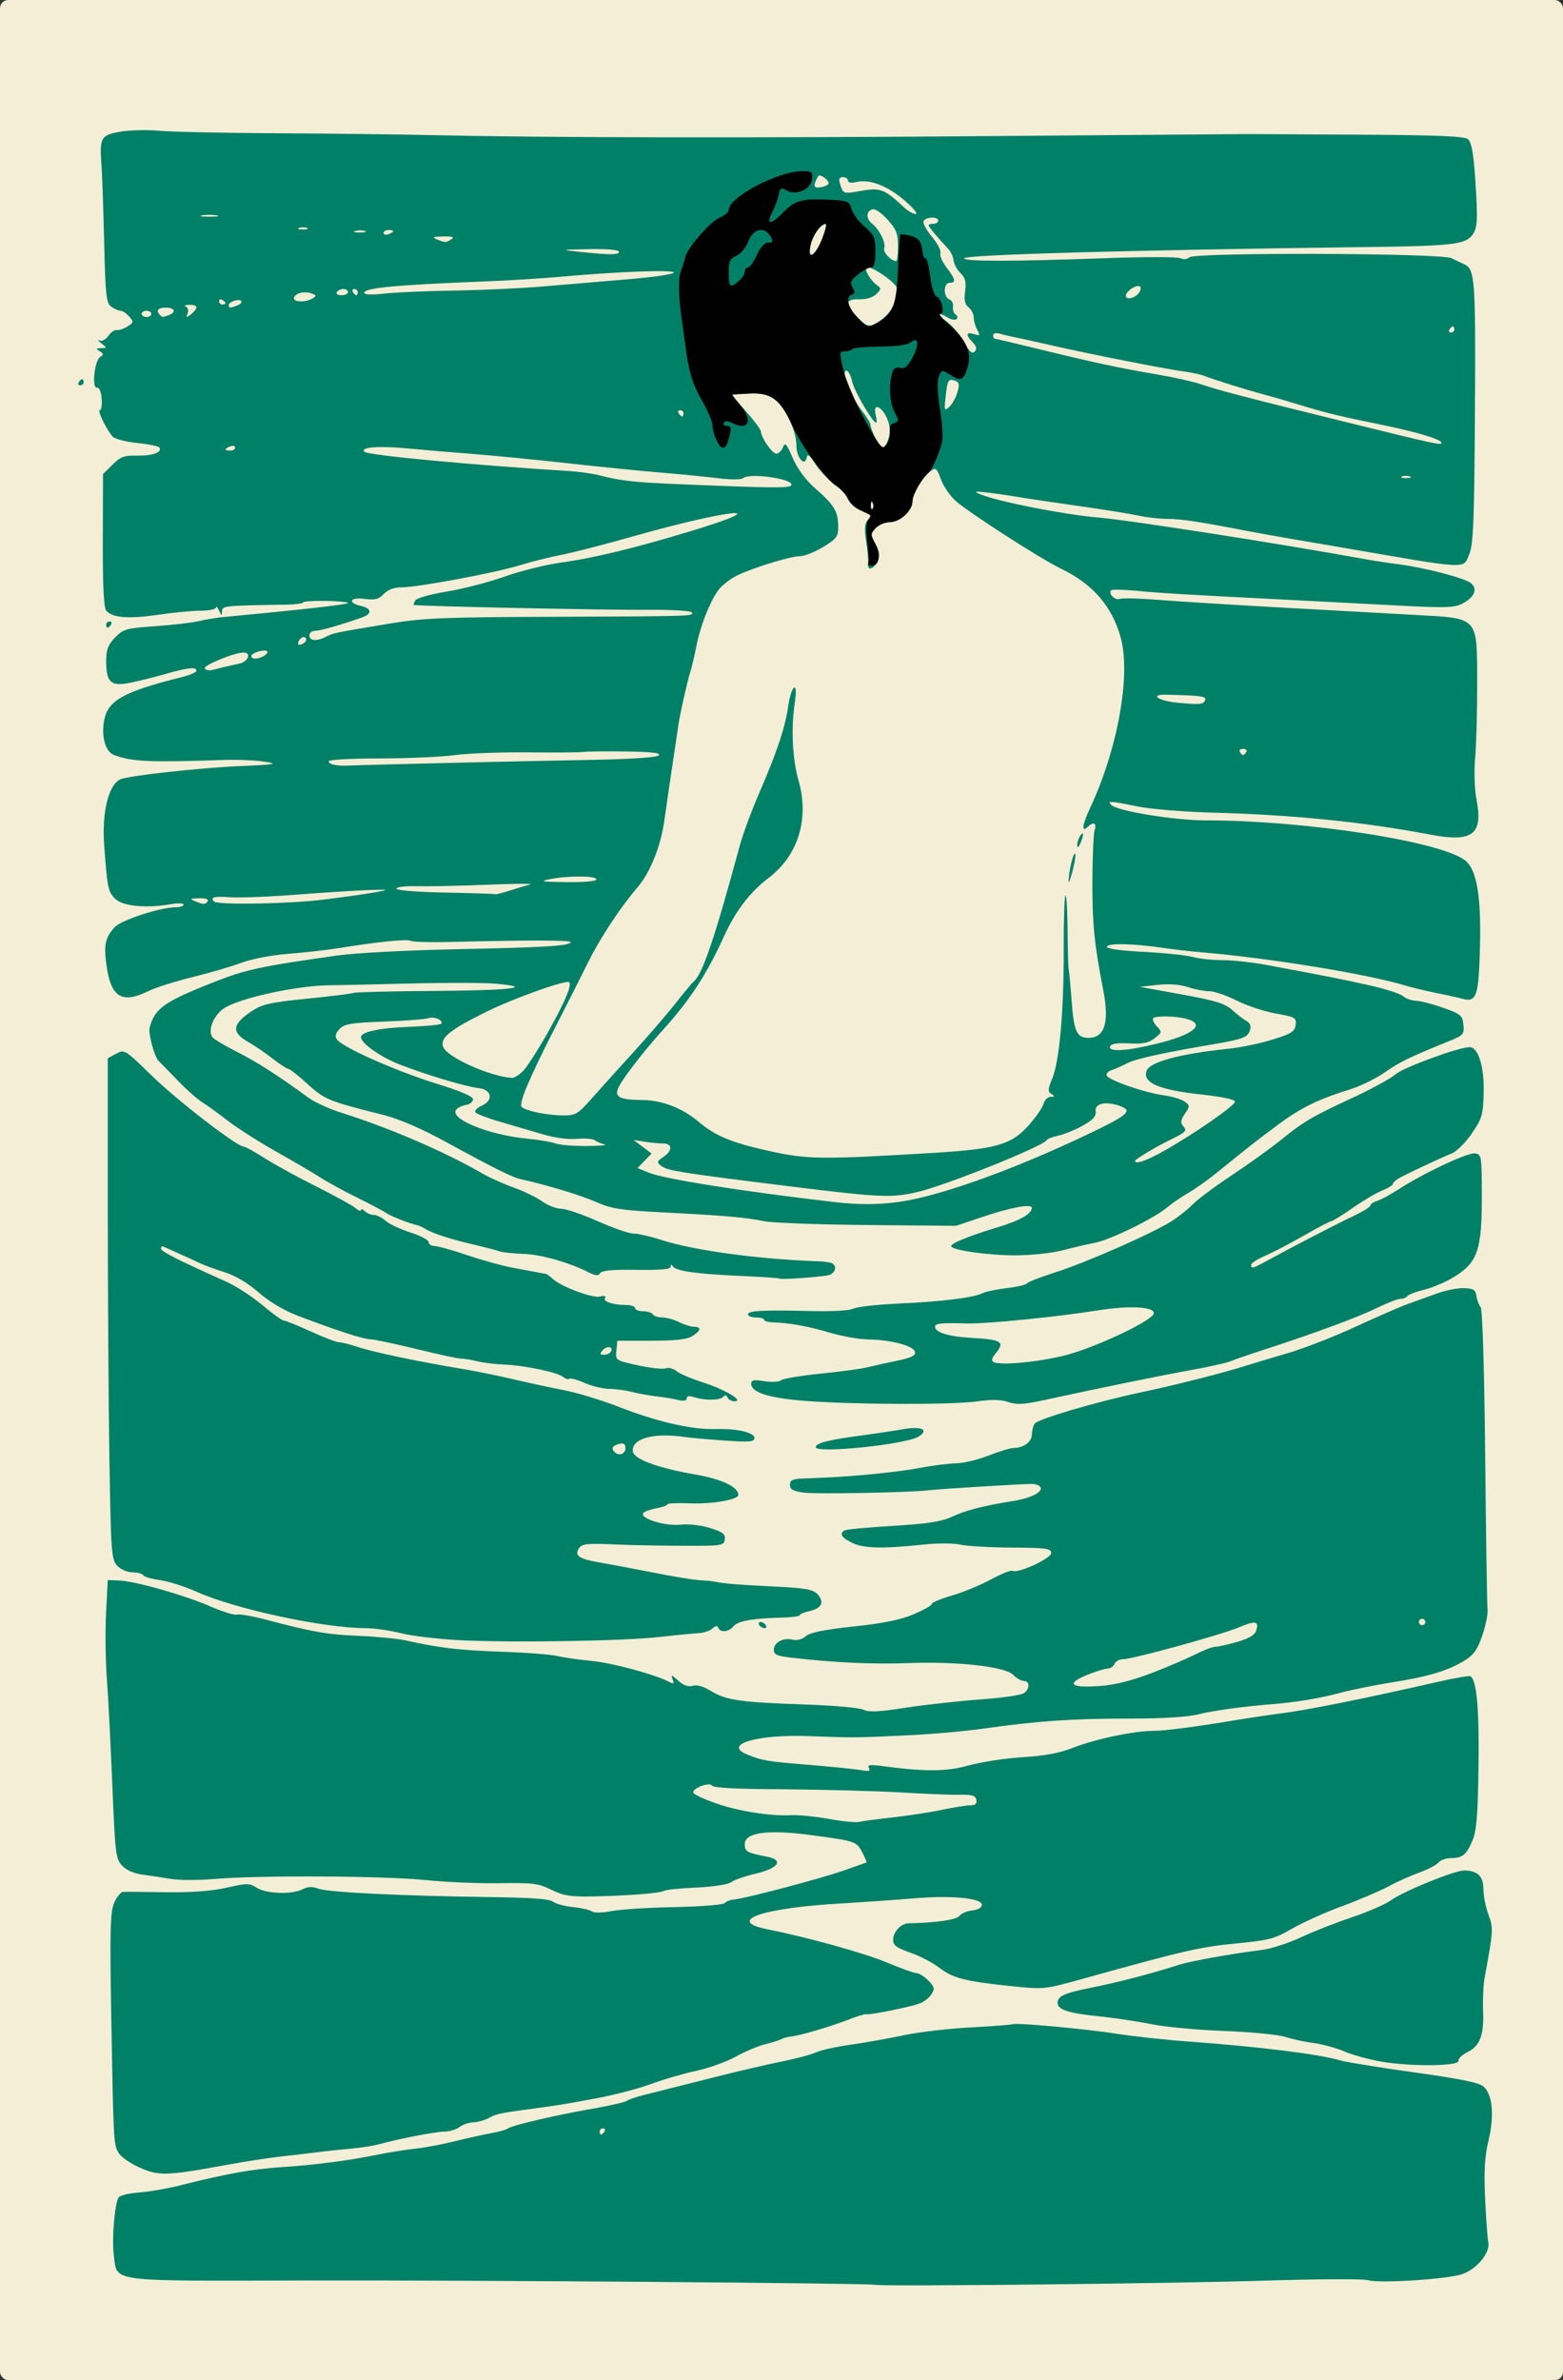
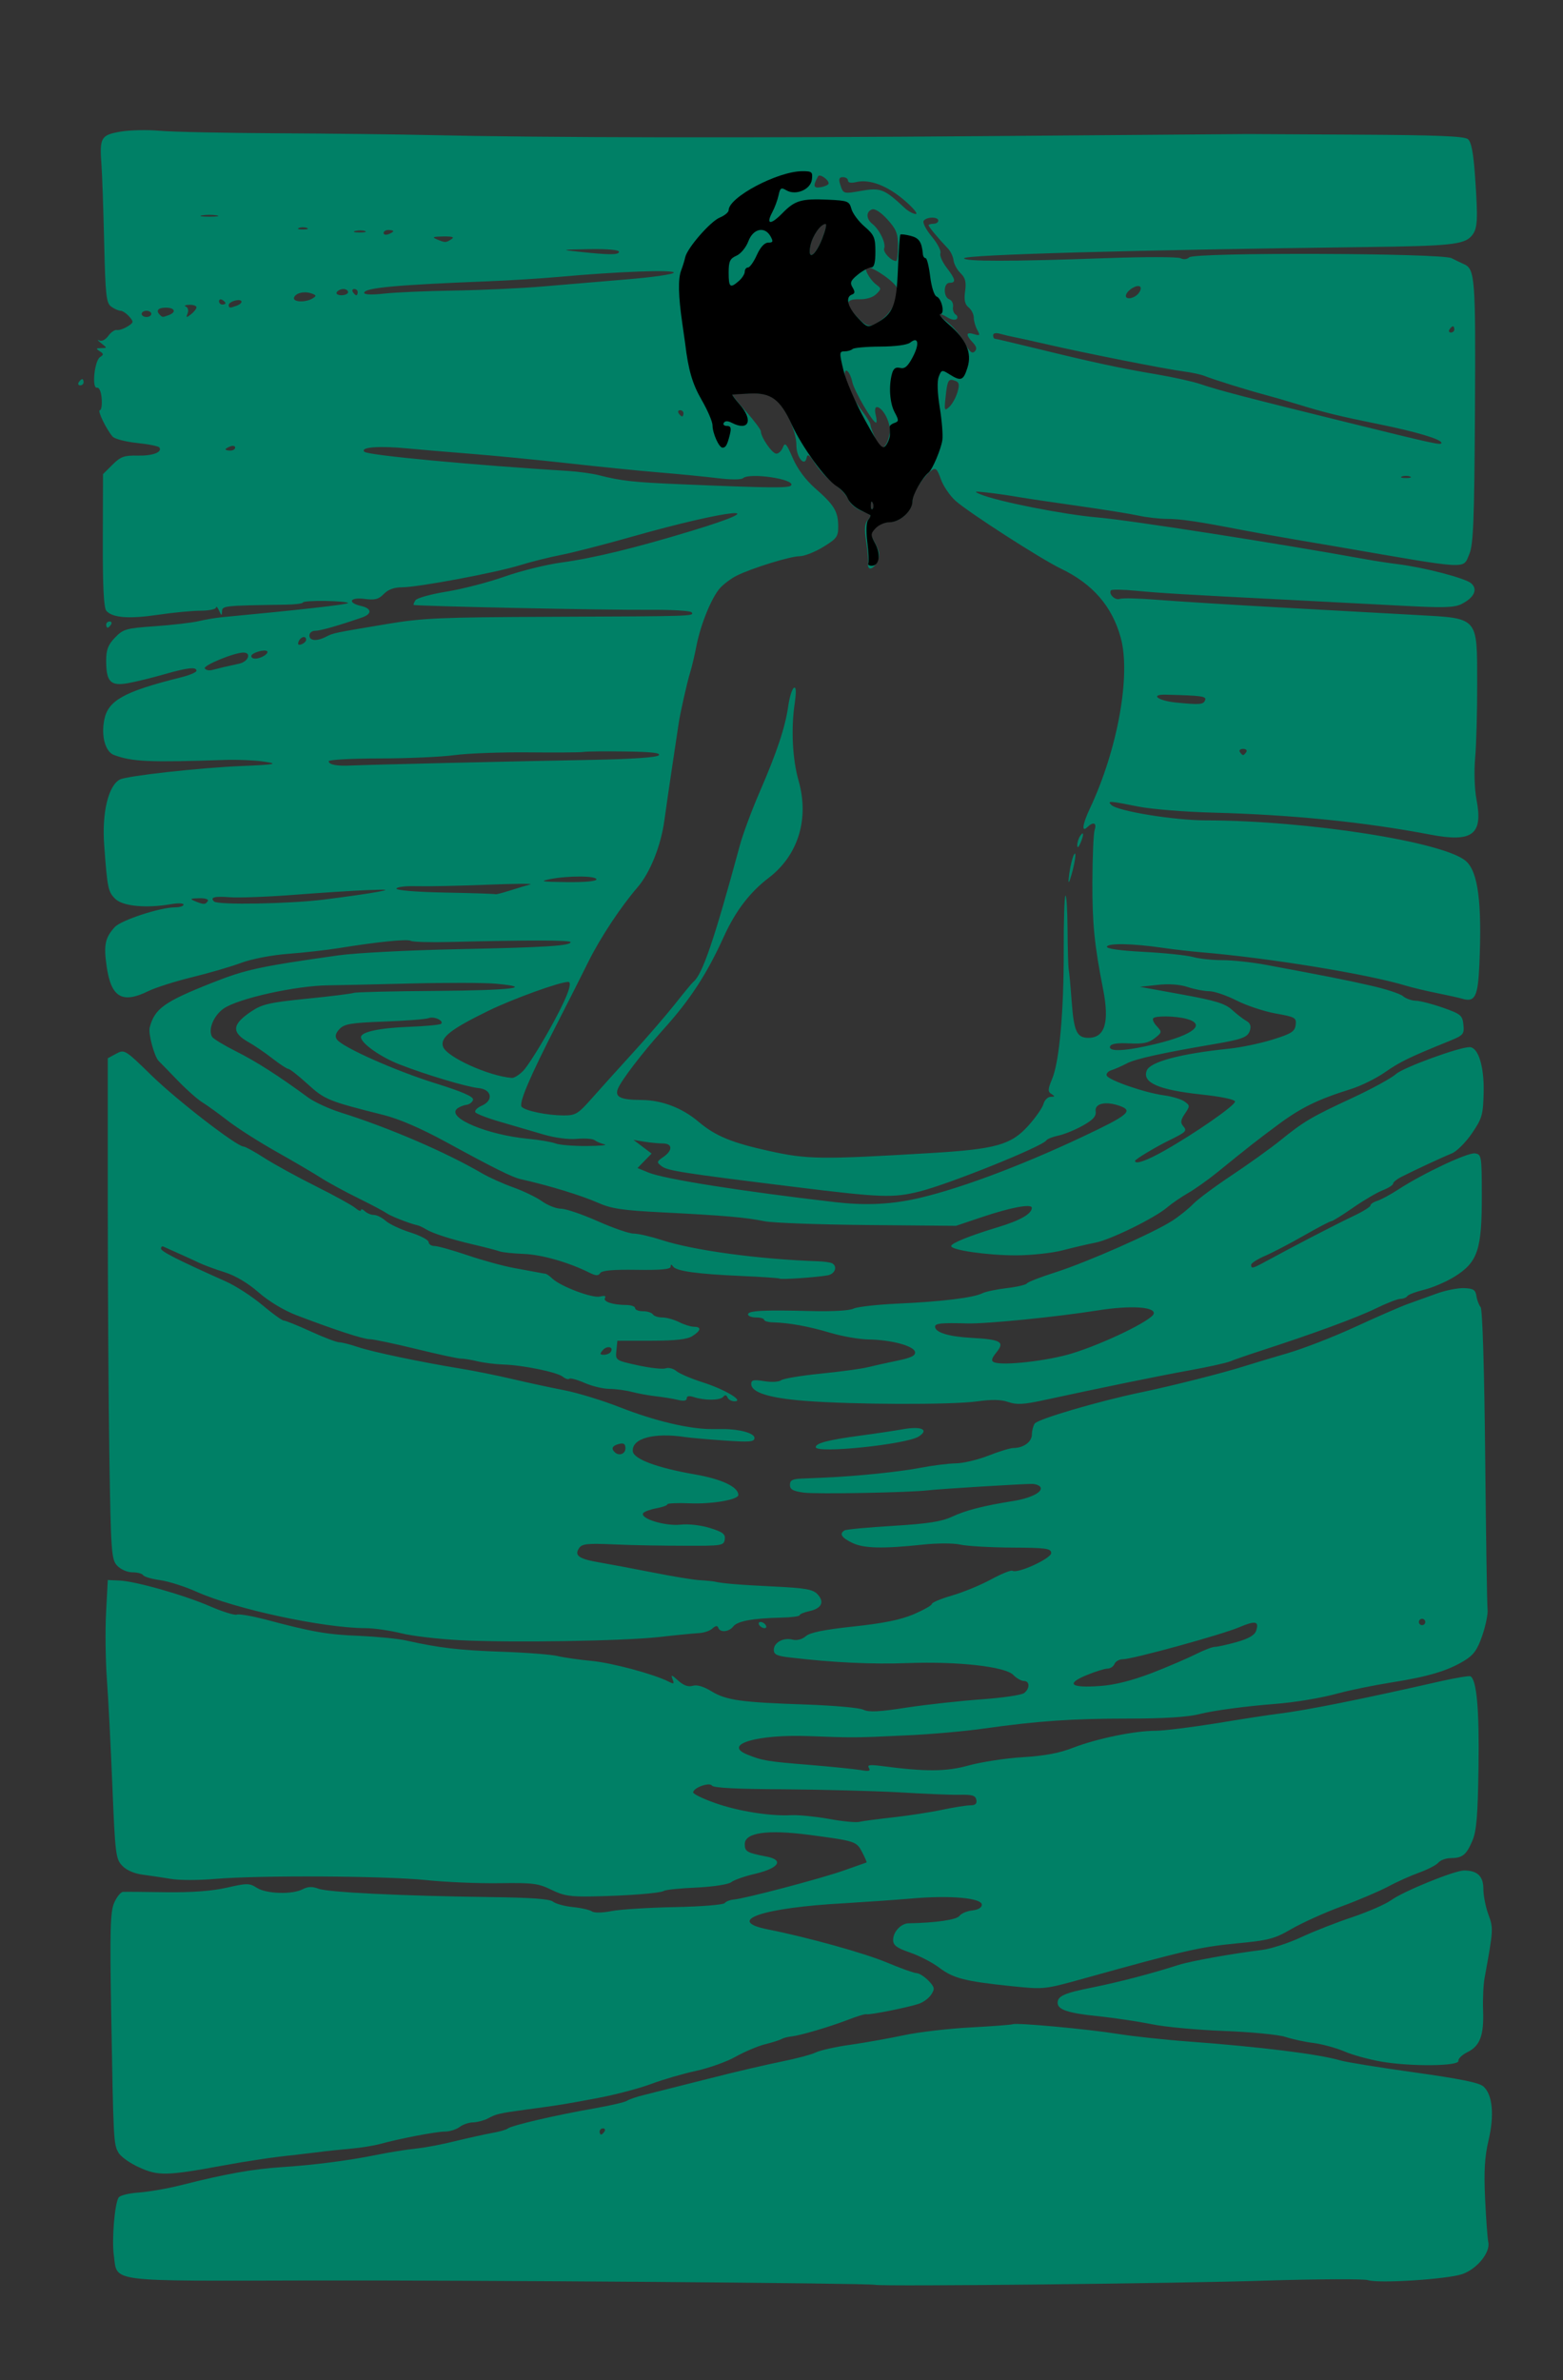
<svg xmlns="http://www.w3.org/2000/svg" id="svg6204" version="1.0" viewBox="0 0 935.37 1424.1">
  <rect x="0" y="0" width="935.37" height="1424.1" fill="#333333" stroke="none" />
  <g id="layer1" transform="translate(396.7 -135.84)">
-     <rect id="rect6352" style="fill-rule:evenodd;fill:#f4eed7" ry="4.946" height="1424.1" width="935.37" y="135.84" x="-396.7" />
    <path id="path6281" style="fill:#008066" d="m126.96 1502.9c-4.14-1-239.17-2.8-337.73-2.6-123.16 0.3-115.56 1.3-117.82-15.1-1.28-9.3 0.5-30.9 2.86-34.5 0.78-1.3 6.16-2.6 11.95-3s17.55-2.4 26.13-4.6c25.94-6.6 42.59-9.5 59.26-10.6 18.97-1.2 40.23-3.9 57.36-7.4 6.9-1.4 17.32-3.1 23.16-3.7s16.69-2.7 24.12-4.6c7.44-1.8 16.99-3.9 21.24-4.7 4.242-0.7 8.585-1.9 9.647-2.7 2.388-1.9 28.95-8.1 52.047-12.1 9.517-1.7 18.203-3.7 19.301-4.5 1.099-0.8 5.906-2.5 10.684-3.6 4.777-1.2 21.714-5.5 37.638-9.5 15.923-4.1 35.868-8.7 44.322-10.4 8.453-1.7 17.573-4.1 20.267-5.4 2.693-1.3 12.284-3.5 21.304-4.7 9.02-1.3 23.35-3.9 31.85-5.7 8.49-1.8 26.29-3.9 39.56-4.6s24.6-1.6 25.16-1.9c1.87-1.1 44.92 2.9 62.46 5.7 9.44 1.5 28.55 3.6 42.47 4.6 43.09 3.2 78.24 7.5 91.44 11.4 3.46 1 23.27 4.2 44 7.1 27.23 3.8 38.72 6.1 41.38 8.4 5.48 4.8 6.66 17.1 3.08 32.3-2.3 9.7-2.82 18.6-2.04 35 0.57 12.1 1.42 23.7 1.9 25.9 1.34 6.1-6.81 16.1-15.57 19.1-9.16 3.1-50.2 5.7-56.47 3.6-2.43-0.8-30.23-0.7-61.76 0.3-51.69 1.7-228.97 3.6-233.2 2.5zm-161.92-91.7c0.656-1 0.273-1.9-0.852-1.9-1.124 0-2.044 0.9-2.044 1.9s0.383 1.8 0.851 1.8c0.469 0 1.388-0.8 2.045-1.8zm-278.27 21.5c-5.49-2.4-11.13-6.4-12.53-8.8-2.98-5.1-3.06-6.6-4.4-84-0.84-48.8-0.53-60.2 1.75-65.5 1.52-3.5 3.9-6.5 5.28-6.6s12.93 0 25.67 0.2c15.57 0.2 27.5-0.7 36.39-2.7 12.26-2.8 13.59-2.8 18.13 0.1 5.74 3.6 21.1 4.1 27.4 0.8 3.09-1.6 5.78-1.7 9.45-0.3 5.82 2.2 49.94 4.3 102.13 5 24.673 0.3 36.092 1.1 38.12 2.7 1.593 1.3 7.022 2.8 12.064 3.3 5.041 0.5 10.142 1.7 11.334 2.6 1.265 0.9 6.083 0.9 11.581-0.2 5.177-1 22.264-2.1 37.969-2.4 15.877-0.3 29.16-1.4 29.917-2.4 0.75-1 3.1-1.9 5.223-2.1 6.243-0.4 52.955-12.7 66.592-17.6 6.9-2.4 12.77-4.5 13.04-4.6s-0.88-2.8-2.56-6c-3.44-6.7-3.94-6.8-31.566-10.5-25.248-3.3-38.751-1.4-38.751 5.5 0 4.5 1.198 5.2 13.137 7.5 10.44 2 7.268 6.9-6.625 10.2-6.487 1.5-13.075 3.8-14.64 5.1-1.604 1.3-10.593 2.7-20.594 3.2-9.761 0.4-18.595 1.3-19.629 2-2.422 1.4-21.486 2.9-42.366 3.3-13.737 0.3-17.82-0.4-25.092-4-7.756-3.8-11.062-4.2-30.883-3.9-12.211 0.2-32.181-0.6-44.391-1.9-25.34-2.5-98.18-2.9-125.46-0.7-10.09 0.9-22.25 0.9-27.03 0-4.77-0.8-12.3-1.9-16.72-2.5-4.89-0.6-9.67-2.6-12.21-5.3-3.92-4-4.29-6.9-5.95-47.6-0.97-23.9-2.44-52.7-3.28-63.9-0.84-11.3-1.06-29.2-0.5-40l1.03-19.5 6.75 0.3c9.58 0.3 39.36 8.8 54.86 15.6 7.23 3.1 14.26 5.3 15.61 4.8 1.36-0.5 8.86 0.8 16.67 2.8 28.38 7.6 37.71 9.2 56.66 9.9 10.62 0.5 23.21 1.7 27.99 2.8 19.89 4.4 31.3 5.8 56.936 6.7 14.863 0.5 30.063 1.7 33.778 2.6 3.716 0.9 12.836 2.2 20.267 2.9 12.398 1.2 37.277 7.9 46.134 12.4 3.117 1.6 3.465 1.4 2.305-1.5-1.119-2.8-0.507-2.7 3.403 0.9 3.239 2.9 6.023 3.9 8.681 3.1 2.509-0.8 6.551 0.4 11.263 3.3 8.921 5.4 17.832 6.6 56.569 7.9 16.453 0.6 31.873 1.9 34.273 3.1 3.32 1.6 9.5 1.3 26.05-1.3 11.94-1.8 32.03-4 44.66-4.9 12.62-0.9 24.13-2.6 25.57-3.8 3.48-2.7 3.36-7.2-0.19-7.2-1.55 0-4.4-1.6-6.33-3.6-4.81-5-33.07-8.2-63.07-7.1-21.3 0.8-44.9-0.3-70.132-3.3-8.228-0.9-10.133-1.8-10.133-4.6 0-4.4 5.757-7.6 11.332-6.1 2.584 0.6 5.634-0.2 7.82-2.1 2.537-2.2 10.893-3.9 28.603-5.8 17.87-1.9 28.14-4 35.93-7.3 5.99-2.6 10.89-5.3 10.89-6.2 0-0.8 5.39-3.1 11.97-5 6.59-1.9 17.09-6.2 23.35-9.6s12.1-5.8 12.99-5.2c3.1 1.8 23.1-7.4 23.11-10.6 0-2.8-2.85-3.2-23.65-3.3-13-0.1-26.88-0.9-30.85-1.8-4.14-0.9-13.56-0.9-22.14 0-24.39 2.6-35.7 2.3-42.55-1.1-6.36-3.1-7.75-5.4-4.45-7.4 1-0.6 14.01-1.8 28.92-2.7 21.05-1.3 28.96-2.5 35.43-5.5 8.14-3.8 18.58-6.5 36.13-9.3 10.41-1.6 17.88-5.2 16.87-8.1-0.4-1.2-2.84-2.2-5.42-2.2-5.88 0-55.11 3-61.64 3.8-11.65 1.4-67.348 2.4-74.791 1.4-6.348-0.9-8.203-1.9-8.203-4.6 0-2.8 1.54-3.6 7.238-3.8 3.981-0.2 10.278-0.4 13.993-0.6 18.863-0.8 44.863-3.5 56.583-5.8 7.24-1.4 16.79-2.6 21.23-2.7 4.44 0 13.29-2.1 19.66-4.6s13.16-4.6 15.09-4.6c5.94 0 10.97-3.66 11-7.98 0.01-2.26 0.76-5.23 1.66-6.59 1.8-2.73 38.18-13.42 63.93-18.78 18.56-3.86 49.28-11.65 61.97-15.71 4.67-1.49 16.16-4.94 25.54-7.67 9.39-2.72 27.67-9.84 40.62-15.82 12.96-5.98 26.99-12.09 31.19-13.59 4.2-1.49 11.98-4.3 17.29-6.23s12.69-3.41 16.41-3.28c5.58 0.2 6.87 1.02 7.42 4.72 0.37 2.46 1.51 5.46 2.53 6.66 1.1 1.29 2.21 37.49 2.72 89.27 0.47 47.8 1.11 89.1 1.42 91.7 0.31 2.5-1.1 9.5-3.12 15.4-2.93 8.6-5.14 11.7-10.84 15.2-10.09 6.1-21.49 9.5-43.65 13-10.57 1.7-24.86 4.6-31.76 6.5-10.57 2.9-26.51 5.5-38.6 6.4-16.5 1.3-35.73 3.8-44.39 6-7.05 1.8-21.32 2.7-42.47 2.7-33.82 0-54.1 1.4-86.85 6-11.15 1.6-32.43 3.5-47.29 4.1-28.6 1.4-31.11 1.4-56.943 0.4-31.241-1.2-52.07 5-37.156 11 9.034 3.7 12.293 4.2 37.156 6.2 13.273 1.1 27.073 2.5 30.673 3.1 5 0.9 6.19 0.6 5.03-1.2-1.17-1.9 0.4-2.1 6.97-1.3 27.08 3.6 39.34 3.5 52.87-0.3 7.43-2 21.95-4.3 32.27-4.9 13.14-0.8 22.19-2.5 30.19-5.7 14.01-5.4 36.67-10.1 49.11-10.1 5.1 0 21.6-2.1 36.67-4.5 15.07-2.5 31.75-5.1 37.05-5.7 16.4-2 50.34-8.8 97.26-19.5 8.91-2 16.83-3.3 17.62-2.9 3.71 2.3 5.28 19.9 4.79 54-0.42 29.5-1.19 38.7-3.71 44.5-3.67 8.5-5.88 10.2-12.94 10.3-2.79 0-6.11 1.2-7.39 2.7-1.27 1.5-6.37 4.1-11.33 5.9s-13.36 5.5-18.67 8.4c-5.31 2.8-17.9 8.2-27.99 11.9-10.08 3.7-23.47 9.8-29.76 13.4-10.33 6-13.57 6.9-33.78 8.8-21.27 2.1-30.51 4.2-90.53 20.9-23.75 6.6-23.8 6.6-43.42 4.6-27.92-2.9-34.76-4.7-43.14-11-4.06-3.1-11.95-7.2-17.53-9.1-8.05-2.8-10.13-4.3-10.13-7.6 0-4.8 4.74-9.9 9.31-9.9 16.14-0.3 28.6-2.1 30.34-4.4 1.12-1.5 4.6-3 7.73-3.3 3.49-0.4 5.7-1.7 5.7-3.4 0-4.1-19.14-5.8-42.46-3.7-10.62 0.9-28.51 2.1-39.77 2.8-48.808 2.6-71.837 10.4-46.046 15.6 24.16 4.8 58.316 14.3 71.546 19.9 8.19 3.4 16.12 6.3 17.62 6.3s4.68 2 7.07 4.4c3.77 3.9 4.01 5 1.84 8.3-1.38 2.2-4.7 4.7-7.38 5.6-5.92 2.1-29.42 6.8-31.38 6.3-0.78-0.3-5.99 1.3-11.59 3.5-11.7 4.4-27.665 9.1-33.427 9.8-2.176 0.2-4.782 0.9-5.79 1.5s-5.558 2.1-10.112 3.2c-4.553 1.2-12.487 4.6-17.63 7.5s-15.749 6.7-23.569 8.4c-7.819 1.7-19.863 5.2-26.763 7.8s-21.232 6.4-31.848 8.4c-19.724 3.7-21.671 4.1-43.428 7-15.853 2.2-17.416 2.5-22.553 5.3-2.32 1.2-6.23 2.2-8.69 2.3-2.45 0-6.15 1.2-8.21 2.8-2.06 1.5-5.97 2.7-8.69 2.7-5.3 0-27.65 4.3-38.71 7.4-3.72 1-11.54 2.3-17.38 2.8-5.83 0.5-15.39 1.5-21.23 2.3-5.84 0.7-11.48 1.3-12.54 1.5-11.62 1.1-28.39 3.6-43.43 6.4-33.21 6.1-38.35 6.2-49.55 1.1zm451.02-209.5c9.02-1 22.18-3 29.23-4.5s14.72-2.7 17.03-2.7c2.97 0 4.01-1 3.54-3.3-0.53-2.6-2.57-3.2-10.27-3-5.29 0.1-21.68-0.6-36.42-1.5-14.75-0.8-45.579-1.6-68.521-1.8-27.361-0.1-42.163-0.8-43.021-2.2-1.506-2.2-11.237 1.3-11.237 4.1 0 0.9 5.863 3.8 13.028 6.3 13.783 4.9 33.009 8 45.842 7.3 4.246-0.2 14.235 0.8 22.197 2.2 7.962 1.5 16.212 2.3 18.332 1.8 2.13-0.5 11.25-1.7 20.27-2.7zm154.69-86.3c9.76-3.8 21.64-8.9 26.4-11.3 4.75-2.4 9.9-4.4 11.43-4.4 1.54 0 7.45-1.3 13.13-2.9 7.06-2 10.73-4.1 11.57-6.7 1.92-5.8-0.3-6.3-10.22-2.1-10.64 4.5-63.74 19.1-69.5 19.1-2.15 0-4.41 1.3-5.02 2.8s-2.49 2.8-4.19 2.8c-1.69 0-7.42 1.8-12.73 4-12.49 5.2-9.2 7.7 8.41 6.4 8.69-0.6 18.84-3.2 30.72-7.7zm163.79-30.6c0-1-0.87-1.9-1.93-1.9s-1.93 0.9-1.93 1.9 0.87 1.9 1.93 1.9 1.93-0.9 1.93-1.9zm-26.06 263.1c-7.43-1.3-17.56-4-22.5-6.2-4.95-2.1-13.2-4.3-18.34-5-5.14-0.6-12.82-2.3-17.06-3.7-4.28-1.3-20.64-2.9-36.68-3.5-15.92-0.6-35.46-2.4-43.43-4.1-7.96-1.6-22.14-3.7-31.51-4.7-17.98-1.8-24.46-3.9-24.46-8s4.01-5.9 21.23-9.3c15.72-3.2 34.64-8.1 51.15-13.4 7.67-2.4 31.7-6.7 50.18-9 5.31-0.7 15.77-4.1 23.24-7.6s21.26-8.9 30.64-12c9.38-3.2 19.77-7.7 23.09-10.1 7.24-5.3 37.91-17.8 43.69-17.8 7.99 0 11.56 3.4 11.56 11 0 3.9 1.35 10.8 3 15.3 3.06 8.3 3.01 9.1-2.25 37.9-0.75 4-1.16 12.8-0.91 19.5 0.55 14.9-1.82 21.3-9.39 25-3.23 1.6-5.65 4-5.39 5.2 0.65 3.2-28.4 3.5-45.86 0.5zm-552.03-252.2c-12.73-0.7-28.49-2.5-35.02-4.2-6.52-1.6-16.07-3-21.23-3-25.22-0.1-77.92-11.4-101.05-21.8-6.9-3.1-16.66-6.2-21.67-6.9-5.02-0.7-9.63-2-10.25-3s-3.54-1.7-6.5-1.7c-3.01 0-7-1.8-9.06-4-3.41-3.6-3.74-8.2-4.64-64.6-0.53-33.34-0.96-100.77-0.96-149.81v-89.17l5.03-2.72c4.96-2.68 5.29-2.48 21.24 13.08 15.17 14.81 51 42.48 55.01 42.48 0.99 0 6.56 3.06 12.37 6.8 5.82 3.74 19.7 11.35 30.84 16.93 11.15 5.57 21.79 11.43 23.65 13.01 1.85 1.58 3.37 2.17 3.37 1.29 0-0.87 1.05-0.58 2.32 0.64 1.27 1.23 3.72 2.23 5.43 2.23s4.87 1.59 7.03 3.52c2.16 1.94 8.83 5.08 14.83 6.98 5.99 1.89 10.91 4.49 10.91 5.77 0.01 1.28 1.58 2.32 3.49 2.32s10.81 2.5 19.78 5.54c8.97 3.05 21.528 6.49 27.897 7.64 6.37 1.15 12.884 2.36 14.476 2.68 1.593 0.33 3.485 0.65 4.205 0.73 0.721 0.08 2.583 1.37 4.14 2.87 4.892 4.71 23.976 11.92 28.524 10.78 2.704-0.68 3.812-0.37 3.023 0.86-1.391 2.17 4.635 4.16 12.705 4.2 2.919 0.01 5.308 0.86 5.308 1.88 0 1.03 2.12 1.86 4.712 1.86 2.591 0 5.248 0.84 5.904 1.86 0.656 1.03 3.214 1.86 5.684 1.86 2.47 0 6.979 1.25 10.019 2.78 3.041 1.53 7.049 2.78 8.906 2.79 4.63 0.01 4.236 2.29-0.965 5.57-3.122 1.98-10.037 2.75-24.609 2.78l-20.267 0.02-0.591 5.87c-0.589 5.85-0.53 5.89 12.891 8.83 7.416 1.62 14.88 2.43 16.588 1.8 1.707-0.63 4.591 0.1 6.41 1.63 1.818 1.52 8.951 4.57 15.852 6.77 13.197 4.21 24.986 11.24 18.979 11.31-1.769 0.03-3.657-1-4.196-2.28-0.655-1.55-1.505-1.69-2.573-0.4-1.823 2.2-11.104 2.29-17.519 0.19-2.882-0.95-4.342-0.7-4.342 0.75 0 1.46-1.77 1.76-5.308 0.9-2.919-0.71-8.782-1.67-13.028-2.14-4.247-0.48-10.762-1.66-14.477-2.63-3.716-0.97-9.796-1.78-13.511-1.81-3.716-0.03-10.377-1.64-14.802-3.57-4.425-1.94-8.53-3.05-9.122-2.48-0.591 0.57-2.35 0.01-3.909-1.23-3.427-2.74-23.959-6.95-35.643-7.3-4.661-0.14-11.601-1.01-15.441-1.93s-8.28-1.64-9.87-1.6-13.64-2.55-26.77-5.77c-13.14-3.21-25.62-5.84-27.76-5.84-3.92 0-21.02-5.59-43.91-14.35-7.56-2.9-16.56-8.32-22.66-13.66-6.36-5.57-13.87-10.03-20.26-12.04-5.59-1.75-12.33-4.23-14.98-5.5-2.66-1.27-8.3-3.86-12.55-5.75s-8.37-3.74-9.17-4.11c-0.79-0.37-1.45 0.17-1.45 1.2 0 1.71 10.35 6.95 38.78 19.64 5.93 2.64 15.75 9 21.82 14.11 6.08 5.12 11.89 9.31 12.92 9.31s8.28 2.93 16.11 6.51 15.51 6.5 17.07 6.5 6.52 1.26 11.03 2.79c8.69 2.95 37.64 9.03 61.92 13.01 8.05 1.31 21.943 4.12 30.887 6.23s22.776 5.09 30.738 6.63c7.961 1.54 22.929 6.12 33.26 10.17 20.862 8.19 41.55 13.1 55.044 13.08 1.327-0.01 4.367-0.01 6.756-0.01 9.942 0.01 18.819 2.49 18.819 5.26 0 2.42-2.591 2.65-17.854 1.61-9.82-0.67-20.46-1.61-23.644-2.09-18.663-2.81-31.913 0.77-31.312 8.44 0.366 4.7 14.572 10 37.102 13.9 16.149 2.8 26.057 7.5 26.057 12.3 0 2.9-16.146 5.6-29.229 5-7.284-0.3-13.241 0-13.239 0.6 0.003 0.7-3.005 1.7-6.683 2.4s-7.188 2-7.799 2.9c-2.016 3.2 12.976 7.8 22.105 6.9 5.046-0.6 12.44 0.3 17.946 2 7.639 2.4 9.257 3.6 8.788 6.8-0.546 3.7-1.736 3.9-23.736 3.8-12.74 0-31.781-0.3-42.314-0.8-16.407-0.7-19.444-0.4-21.189 2.3-2.915 4.4-0.02 6.4 12.353 8.5 5.839 1 20.17 3.7 31.848 6 11.677 2.3 24.272 4.4 27.987 4.6 3.716 0.2 7.624 0.6 8.686 0.8 5.072 1.2 15.389 2 36.038 3 18.688 0.9 23.087 1.7 25.809 4.6 4.355 4.6 2.495 8.5-4.777 10.1-3.256 0.7-5.921 1.8-5.921 2.5 0 0.6-4.994 1.3-11.098 1.4-17.053 0.4-26.19 2.1-28.616 5.3-2.57 3.3-7.889 3.8-8.948 0.8-0.505-1.5-1.591-1.3-3.538 0.4-1.545 1.5-5.415 2.7-8.6 2.8-3.185 0.2-13.608 1.2-23.162 2.3-21.33 2.4-88.321 3.5-119.67 1.9zm99.408-114.8c0-2.66-0.997-3.33-3.861-2.61-3.957 1.01-4.848 2.71-2.573 4.91 2.604 2.5 6.434 1.1 6.434-2.3zm-8.769-57.71c1.934-3.01-2.268-3.93-4.76-1.04-1.94 2.25-1.821 2.77 0.632 2.77 1.66 0 3.518-0.78 4.128-1.73zm88.87 163.51c-0.656-1.1-0.324-1.9 0.737-1.9 1.062 0 2.467 0.8 3.124 1.9 0.656 1 0.324 1.8-0.738 1.8-1.061 0-2.467-0.8-3.123-1.8zm33.778-106.5c0-2.36 7.506-4.33 26.053-6.81 9.56-1.27 21.26-3.02 26.01-3.88 11.18-2.02 16.07 0.22 9.51 4.36-7.5 4.73-61.573 10.33-61.573 6.33zm-6.445-27.69c-21.513-1.69-32.158-5.04-32.158-10.14 0-2.36 1.453-2.67 7.787-1.64 4.375 0.71 8.816 0.47 10.134-0.56 1.29-1 11.9-2.78 23.577-3.94 11.678-1.17 24.268-2.87 27.988-3.79s11.78-2.71 17.93-3.98c8.4-1.74 11.04-3.04 10.6-5.25-0.71-3.61-14.26-7.23-27.84-7.44-5.47-0.08-15.74-1.87-22.84-3.98-13.049-3.89-24.599-5.99-34.308-6.25-2.919-0.08-5.308-0.77-5.308-1.53 0-0.77-2.171-1.4-4.825-1.4s-4.825-0.83-4.825-1.86c0-2.22 9.144-2.7 37.829-1.97 12.667 0.32 22.997-0.27 25.287-1.45 2.12-1.09 14.2-2.45 26.83-3.02 25.85-1.16 44.95-3.5 50.27-6.17 1.97-0.99 8.56-2.38 14.65-3.09s11.51-1.98 12.04-2.81c0.54-0.84 8.16-3.8 16.92-6.59 18.64-5.91 58.88-23.65 69.99-30.85 4.25-2.75 9.89-7.27 12.55-10.04 2.65-2.78 13.07-10.54 23.16-17.24 10.08-6.71 23.11-16.05 28.95-20.77 14.23-11.5 18.65-14.11 43.26-25.53 11.59-5.38 23.31-11.8 26.06-14.26 4.38-3.92 37.67-16.09 44.03-16.09 5.17 0 8.78 11.54 8.43 26.89-0.32 13.68-0.92 15.78-7.09 24.77-3.7 5.41-9.09 10.77-11.98 11.93-5.44 2.17-22.1 9.92-30.38 14.13-2.63 1.34-4.77 3.12-4.77 3.96s-2.83 2.64-6.28 3.99-11.44 6.05-17.76 10.45c-6.31 4.4-12.1 7.99-12.86 7.99-0.77 0-8.19 3.89-16.51 8.65-8.31 4.75-18.81 10.23-23.32 12.17s-8.2 4.32-8.2 5.29c0 2.5 0.88 2.29 9.11-2.21 15.9-8.68 42.18-22.29 51.97-26.9 5.69-2.68 10.33-5.55 10.33-6.39 0-0.83 1.82-2.07 4.05-2.75 2.22-0.68 7.96-3.78 12.74-6.89 14.76-9.59 41.33-22.1 45.68-21.51 3.97 0.55 4.13 1.48 4.17 24.74 0.07 32.91-2.39 40.31-16.27 48.97-4.95 3.09-13.11 6.61-18.13 7.83-5.03 1.22-9.61 2.95-10.19 3.85-0.57 0.89-2.4 1.63-4.07 1.63-1.66 0-8.31 2.59-14.78 5.75-11.21 5.49-37.31 15.09-68.82 25.32-7.96 2.58-16.21 5.44-18.34 6.35-2.12 0.91-12.98 3.31-24.12 5.33-18.86 3.43-51.67 10.14-87.43 17.88-12.08 2.62-16.26 2.84-21.23 1.12-4.36-1.51-9.89-1.62-18.73-0.38-15.15 2.12-74.05 1.94-102.96-0.32zm159.89-28.41c19.34-5.95 48.07-19.94 48.84-23.78 0.84-4.14-14.09-5.01-33.39-1.95-24.92 3.95-66.7 8.12-78.18 7.81-15.58-0.43-19.3-0.06-19.3 1.94 0 3.42 8.11 5.94 21.47 6.67 17.99 0.99 20.43 2.38 15.27 8.69-2.91 3.57-3.31 5.12-1.52 5.9 5.18 2.28 32.12-0.76 46.81-5.28zm-175.03-44.75c-0.335-0.32-10.598-1.02-22.807-1.56-26.475-1.16-39.061-2.9-40.986-5.67-1.005-1.45-1.427-1.41-1.448 0.13-0.021 1.54-5.963 2.08-20.366 1.86-14.194-0.22-20.776 0.37-21.788 1.95-1.127 1.75-2.582 1.69-6.509-0.27-12.346-6.17-28.509-10.79-39.188-11.2-6.37-0.24-12.884-0.93-14.477-1.53-1.592-0.6-8.541-2.41-15.441-4.02-14.1-3.3-24.65-6.71-28.95-9.37-1.59-0.99-3.77-1.99-4.83-2.22-4.69-1.03-16.19-5.54-18.59-7.3-1.45-1.06-9.15-5.14-17.12-9.07-7.96-3.92-17.95-9.37-22.19-12.11-4.25-2.73-16.2-9.74-26.55-15.57-10.36-5.83-23.38-14.14-28.95-18.46s-12.48-9.3-15.34-11.07c-2.87-1.77-9.39-7.54-14.48-12.81-5.09-5.28-10.32-10.64-11.62-11.92-2.58-2.54-6.31-16.39-5.38-19.97 2.97-11.37 8.64-15.43 37.66-26.91 19.78-7.83 28.03-9.62 75.27-16.31 10.09-1.43 41.79-3.07 70.45-3.66 53.503-1.1 68.524-2.04 68.526-4.27 0-1.22-25.607-1.24-72.386-0.07-11.67 0.3-22.14-0.01-23.26-0.68-2.02-1.22-19.57 0.55-43.33 4.39-6.9 1.11-20.36 2.63-29.91 3.37-10.14 0.78-21.9 3.04-28.25 5.41-5.97 2.23-19.18 6.09-29.34 8.57-10.16 2.49-21.95 6.23-26.21 8.32-15.73 7.73-22.32 3.8-24.99-14.91-1.82-12.72-0.92-17.01 4.88-23.38 3.77-4.14 27.21-11.82 36.08-11.82 2.8 0 5.1-0.73 5.1-1.61 0-0.89-3.32-1.03-7.36-0.31-14.8 2.6-28.88 1.31-33.43-3.07-4.4-4.25-4.83-6.3-6.73-32.39-1.41-19.29 2.51-35.54 9.44-39.12 4.23-2.19 48.29-7.07 72.82-8.05 20.44-0.83 22.81-1.35 12.54-2.76-5.3-0.72-15.29-1.13-22.19-0.9-45.81 1.55-55.67 1.12-66.69-2.92-5.21-1.91-7.8-11.16-5.88-21.02 2.27-11.67 11.82-16.96 46.03-25.48 5.04-1.26 9.17-3.01 9.17-3.9 0-2.51-5.21-1.94-19.37 2.12-7.16 2.05-16.9 4.43-21.64 5.29-10.45 1.87-13.04-0.82-13.04-13.54 0-6.45 1.17-9.48 5.31-13.76 4.94-5.11 6.6-5.57 23.97-6.78 10.27-0.72 21.99-2.08 26.06-3.04s10.43-2.02 14.15-2.37c45.63-4.28 75.27-7.61 75.27-8.46 0-0.58-6.08-1.14-13.51-1.26s-13.51 0.3-13.51 0.93-4.56 1.21-10.13 1.3c-37.45 0.58-38.12 0.65-38.26 4.02-0.11 2.79-0.37 2.72-1.79-0.46-0.91-2.05-1.72-2.88-1.8-1.85-0.07 1.03-4.26 1.89-9.3 1.91s-16.51 1.12-25.47 2.45c-17.35 2.57-27.28 1.8-30.9-2.4-1.53-1.79-2.18-14.85-2.1-42.18l0.12-39.59 5.68-5.65c4.87-4.83 7.01-5.61 14.94-5.43 9.04 0.2 14.96-1.99 13.13-4.85-0.51-0.79-6.53-2.01-13.38-2.71-6.84-0.71-13.44-2.44-14.66-3.86-3.82-4.43-9.27-15.75-7.58-15.75 0.89 0 1.37-3.14 1.07-6.97-0.32-4.14-1.46-6.78-2.81-6.5-3.23 0.67-1.5-16.24 1.88-18.34 2.23-1.38 2.19-1.95-0.24-3.48-2.42-1.53-2.28-1.84 0.85-1.86 3.71-0.03 3.71-0.06 0-2.96-2.06-1.61-2.59-2.35-1.18-1.65 1.53 0.75 3.74-0.34 5.46-2.7 1.58-2.19 3.9-3.77 5.15-3.53s4.1-0.7 6.34-2.1c3.75-2.33 3.83-2.8 1.02-5.96-1.68-1.89-4-3.44-5.15-3.44-1.16 0-3.65-1.09-5.54-2.42-3.05-2.15-3.54-6.61-4.29-38.58-0.46-19.88-1.19-40.75-1.61-46.37-1.21-16.21-0.33-17.76 11.22-19.78 5.53-0.96 16.11-1.21 23.51-0.55 7.39 0.67 39.06 1.34 70.38 1.5s72.14 0.64 90.72 1.07c69.231 1.6 190.67 1.81 336.81 0.6 82.8-0.68 151.86-1.23 153.45-1.21s31.21 0.19 65.81 0.37c46.99 0.25 63.65 0.92 65.82 2.66 2.06 1.65 3.3 8.07 4.29 22.3 1.87 26.68 1.57 31.53-2.22 35.79-4.43 4.98-13.07 5.88-62.61 6.49-138.76 1.72-240.95 4.58-240.95 6.73 0 1.98 28.57 1.95 84.93-0.08 22.83-0.83 42.89-0.81 44.58 0.03 1.82 0.91 3.96 0.69 5.21-0.52 3.19-3.07 150.84-2.59 157 0.51 2.51 1.26 5.87 2.87 7.46 3.58 6.6 2.94 7 8.32 6.54 87.91-0.38 65.72-0.95 79.98-3.4 85.63-3.94 9.09 1.36 9.38-78.42-4.4-4.77-0.83-16.5-2.82-26.05-4.43-9.56-1.62-23.46-4.12-30.89-5.55-26.96-5.22-37.06-6.72-45.47-6.77-4.72-0.02-12.48-0.91-17.25-1.97-4.78-1.06-20.85-3.64-35.71-5.74-14.87-2.09-31.37-4.55-36.68-5.46-5.31-0.92-13.56-2.1-18.33-2.62-7.44-0.83-7.99-0.68-3.86 1.05 10.42 4.35 50.11 12.19 70.45 13.91 18.98 1.61 108.55 15.58 160.2 24.99 5.31 0.97 13.99 2.29 19.3 2.95 15.73 1.94 40.28 8.34 43.85 11.43 4.15 3.6 1.8 8.64-5.8 12.43-4.3 2.14-10.76 2.33-35.17 1.02-16.45-0.88-47.27-2.48-68.5-3.56-62.14-3.15-76.39-4-91.31-5.44-7.76-0.75-14.43-0.84-14.83-0.22-1.47 2.28 2.56 6.13 5.33 5.1 1.57-0.58 11.87-0.32 22.88 0.58 11.01 0.89 44.34 2.97 74.07 4.61 29.72 1.64 66.06 3.65 80.74 4.46 37.29 2.07 36.12 0.75 36.19 40.91 0.04 16.69-0.51 36.73-1.21 44.53-0.72 8.01-0.38 18.84 0.79 24.9 4.07 21.06-2.31 25.9-27.72 21.04-39.4-7.54-82.77-11.91-130.48-13.15-16.56-0.43-36.53-2.08-44.39-3.65-16.95-3.41-18.61-3.51-15.93-0.92 3.83 3.69 37.58 9.19 56.46 9.21 60.9 0.05 143 12.92 155.83 24.43 7.21 6.46 9.58 24.83 7.97 61.69-0.84 19.33-2.57 22.82-10.17 20.62-2.12-0.62-9.07-2.17-15.44-3.44-6.37-1.28-14.62-3.25-18.33-4.38-22.95-6.98-81.53-16.54-122.57-20.01-6.37-0.53-16.79-1.74-23.16-2.67-17.63-2.57-32.47-2.89-33.23-0.7-0.43 1.24 7.61 2.38 22.07 3.14 12.51 0.66 25.77 2.04 29.48 3.08s11.65 1.88 17.65 1.88 17.73 1.27 26.07 2.82c36.47 6.79 47.01 8.87 62.45 12.37 9.03 2.04 17.78 4.89 19.46 6.34 1.67 1.45 5.15 2.69 7.72 2.75s9.88 1.94 16.25 4.18c10.65 3.75 11.63 4.57 12.19 10.17 0.57 5.7 0.01 6.33-8.68 9.86-23.59 9.55-29.23 12.29-38.25 18.57-5.31 3.69-14.43 8.2-20.27 10.02-19.8 6.19-29.88 11.09-43.43 21.14-13.24 9.82-17.04 12.8-36.78 28.82-5.37 4.36-13.19 9.9-17.37 12.31-4.19 2.42-9.78 6.25-12.44 8.53-7.43 6.37-33.87 19.38-42.99 21.14-4.48 0.87-13.33 2.94-19.66 4.59-6.42 1.67-18.86 3-28.15 3-16.83 0-38.52-3.12-38.52-5.55 0-1.72 11.07-6.18 27.99-11.3 13.29-4.01 20.27-7.99 20.27-11.56 0-2.64-12.52-0.31-30.11 5.61l-15.25 5.14-53.08-0.48c-29.194-0.26-56.988-1.29-61.766-2.29-10.848-2.26-24.038-3.41-60.8-5.27-24.027-1.22-30.594-2.19-38.603-5.74-9.932-4.41-29.664-10.43-46.288-14.14-5.01-1.11-16.173-6.66-44.433-22.1-15.06-8.23-28.22-13.93-37.63-16.29-32.98-8.28-35.2-9.19-45.44-18.51-5.47-4.99-10.64-9.06-11.49-9.06s-5.11-2.78-9.47-6.18c-4.35-3.4-10.71-7.75-14.13-9.67-10.67-5.97-10.3-10.74 1.44-18.58 6.48-4.32 10.91-5.33 33.15-7.57 14.12-1.42 26.76-2.99 28.09-3.48s23.29-1.03 48.79-1.19c45.241-0.3 60.43-2.12 36.15-4.32-6.65-0.61-29.89-0.65-51.65-0.1-21.77 0.54-43.48 1.03-48.26 1.07-19.64 0.18-54.37 7.89-62.97 13.98-5.94 4.21-9.33 12.56-6.82 16.82 0.7 1.19 7.18 5.12 14.39 8.74 12.04 6.04 25.49 14.64 43.05 27.56 3.74 2.75 12.6 6.83 19.71 9.06 28.79 9.06 62.52 23.58 84.33 36.29 4.24 2.48 12.689 6.28 18.766 8.45 6.078 2.17 13.846 5.93 17.264 8.36s8.529 4.42 11.359 4.42 12.666 3.34 21.857 7.43 18.895 7.44 21.563 7.44 10.096 1.7 16.507 3.78c19.452 6.31 57.683 11.51 94.165 12.81 3.597 0.13 7.289 0.68 8.199 1.23 3.25 1.93 1.61 6.29-2.675 7.13-5.991 1.17-28.077 2.69-28.825 1.98zm79.49-47.32c24.49-5.06 63.04-19.27 101.65-37.48 27.35-12.9 30.58-15.52 22.69-18.41-8.5-3.11-15.4-1.67-14.72 3.09 0.42 2.97-1.5 5.11-7.72 8.6-4.56 2.56-11.1 5.23-14.54 5.95-3.43 0.71-6.71 2.01-7.27 2.89-2.34 3.65-58.16 26.14-75.82 30.55-15.88 3.96-22.94 3.71-74.338-2.65-67.934-8.41-76.49-9.74-80.072-12.48-3.079-2.36-3.008-2.73 1.037-5.5 5.701-3.89 5.576-8.08-0.241-8.08-2.521 0-7.516-0.48-11.099-1.07l-6.514-1.06 5.418 4.08 5.418 4.09-4.223 4.33-4.223 4.33 6.526 2.68c9.498 3.9 54.982 11.12 111.72 17.72 16.96 1.97 31.56 1.47 46.32-1.58zm150.98-29.34c18.35-10.41 42.04-26.89 42.04-29.25 0-1.25-8.01-2.93-20.25-4.25-25.55-2.75-35.46-7.11-32.57-14.35 2.08-5.23 20.41-10.09 49.2-13.04 7.03-0.72 18.76-3.17 26.05-5.44 11.31-3.52 13.36-4.82 13.85-8.77 0.54-4.33-0.24-4.77-11.9-6.84-6.86-1.22-17.42-4.72-23.45-7.78-6.04-3.06-13.38-5.56-16.33-5.56-2.94 0-8.71-1.11-12.83-2.48-4.82-1.59-11.26-2.06-18.1-1.31l-10.61 1.16 25.02 4.55c20.19 3.67 26 5.45 30.12 9.22 2.81 2.56 6.65 5.53 8.54 6.59 2.38 1.34 3.04 3.12 2.14 5.84-1.32 4-4.49 5.19-21.43 8.08-30.92 5.26-46.99 8.81-52.11 11.5-3.19 1.67-7.39 3.52-9.33 4.11-1.95 0.59-3.21 2.02-2.82 3.17 0.95 2.74 22.8 10.32 34.14 11.84 4.89 0.65 10.48 2.32 12.42 3.7 3.34 2.37 3.35 2.76 0.25 7.32-2.54 3.73-2.77 5.4-1.02 7.42 2.48 2.88 1.88 3.48-8.53 8.59-8.1 3.98-20.29 11.31-20.29 12.2 0 2.35 7.01-0.1 17.8-6.22zm-140.36 1.57c39.31-2.34 48.41-4.89 58.79-16.48 4.33-4.84 8.39-10.68 9.01-12.98 0.63-2.3 2.56-4.19 4.31-4.21 2.58-0.02 2.67-0.33 0.46-1.67-2.29-1.4-2.23-2.77 0.4-9.11 4.33-10.42 7.01-40.35 6.91-77.19-0.05-17.22 0.41-31.79 1.03-32.38s1.19 8.47 1.27 20.15c0.08 11.67 0.4 22.48 0.7 24.01 0.31 1.53 1.11 10.23 1.78 19.33 1.32 17.79 3.07 21.57 10.01 21.57 9.88 0 12.68-9.33 8.76-29.19-5.18-26.27-6.48-39.32-6.39-64.11 0.05-15.02 0.66-29.03 1.36-31.14 1.4-4.25-0.82-5.06-4.4-1.61-3.6 3.47-2.88-1.78 1.52-11.12 16.61-35.26 24.66-79.79 18.48-102.25-5.18-18.82-16.77-32.18-35.83-41.32-11.89-5.69-55.53-33.81-63.1-40.64-3.38-3.06-7.32-8.88-8.74-12.93-2.15-6.13-3.08-7.01-5.5-5.24-5.15 3.78-11.45 13.74-11.45 18.1 0 5.98-7.33 12.85-13.71 12.85-4.59 0-11.38 4.02-11.38 6.73 0 0.49 1.39 3.47 3.08 6.63 2.38 4.43 2.61 6.74 1.01 10.13-2.42 5.12-6.16 5.88-5.56 1.14 0.22-1.79-0.31-7.67-1.18-13.07-1.14-7.03-0.91-10.6 0.81-12.59 2.7-3.14 2.8-3-4.47-6.01-2.94-1.22-6.11-4.15-7.05-6.52s-4.74-6.55-8.46-9.28c-3.724-2.73-8.791-8.12-11.266-11.98-3.471-5.41-4.652-6.25-5.17-3.66-1.159 5.8-6.138-0.22-6.138-7.42 0-8.85-6.913-23.49-13.148-27.84-3.758-2.62-7.85-3.51-14.839-3.23-5.308 0.22-9.974 0.48-10.368 0.57-0.394 0.1 3.297 4.7 8.203 10.23s8.92 10.9 8.92 11.94c0 3.55 6.76 13.3 9.231 13.32 1.361 0 3.135-1.71 3.943-3.81 1.242-3.24 2.144-2.25 5.862 6.38 2.801 6.51 7.669 13.09 13.428 18.14 11.362 9.95 13.702 13.79 13.792 22.56 0.06 6.36-0.78 7.53-8.995 12.55-4.985 3.05-11.348 5.54-14.139 5.54-5.562 0-28.708 7.16-37.711 11.67-3.123 1.57-7.495 4.81-9.716 7.21-5.106 5.51-11.763 21.77-14.322 34.98-1.084 5.6-2.775 12.71-3.756 15.81-1.725 5.43-6.119 25.01-6.892 30.71-0.208 1.54-1.775 12-3.482 23.24-1.707 11.25-3.966 26.76-5.019 34.47-2.073 15.18-8.543 31.3-16.052 40-10.055 11.65-22.355 30.27-29.405 44.51-4.049 8.18-12.509 24.91-18.799 37.18-16.566 32.32-23.122 47.77-21.09 49.73 2.49 2.4 15.294 5.02 24.789 5.07 7.475 0.04 8.799-0.76 17.371-10.46 5.104-5.78 16.233-18.12 24.731-27.43 8.498-9.3 19.749-22.35 25.002-28.99 5.253-6.65 10.09-12.5 10.75-13.01 5.417-4.2 12.505-24.98 27.903-81.8 1.801-6.65 7.083-20.87 11.737-31.61 10.456-24.12 15.383-38.91 17.185-51.58 0.763-5.37 2.29-10.3 3.393-10.95 1.368-0.82 1.501 2.29 0.419 9.75-2.182 15.06-1.249 33.08 2.371 45.75 6.518 22.82-0.178 44.67-17.816 58.14-11.43 8.73-19.883 19.81-26.953 35.34-10.313 22.65-20.184 37.74-36.477 55.77-12.08 13.37-24.982 30.24-26.889 35.17-1.911 4.94 1.594 6.59 14.19 6.67 12.133 0.08 24.27 4.71 34.077 13.01 10.122 8.56 19.903 12.59 42.56 17.57 22.644 4.98 30.818 5.08 96.115 1.19zm83.25-167.49c0.63-4.6 1.9-9.62 2.82-11.16 1.87-3.09 0.21 7.19-2.39 14.88-1.03 3.04-1.18 1.76-0.43-3.72zm4.74-16.73c-0.06-1.54 0.73-4.05 1.76-5.58 2.28-3.4 2.28-0.46 0 4.65-1.09 2.45-1.69 2.77-1.76 0.93zm-282.94 178.98c-2.124-0.5-4.768-1.62-5.877-2.48-1.109-0.87-5.886-1.22-10.616-0.8-5.127 0.46-13.275-0.61-20.181-2.66-6.369-1.9-17.852-5.25-25.518-7.47-7.67-2.21-14.45-4.81-15.07-5.78s1.13-2.75 3.89-3.96c7.13-3.13 5.93-9.69-1.9-10.48-7.33-0.74-31.67-8.03-47.53-14.24-11.32-4.43-22.93-12.65-22.93-16.25 0-3.13 11.05-5.51 28.71-6.18 9.95-0.38 18.61-1.2 19.25-1.81 1.9-1.83-4.3-4.68-7.42-3.41-1.59 0.65-13.5 1.58-26.45 2.06-20.15 0.76-24.04 1.41-26.94 4.49-2.36 2.51-2.83 4.41-1.54 6.23 3.26 4.63 34.9 18.71 58.79 26.17 16.17 5.05 23.04 8.03 22.69 9.85-0.27 1.44-2.13 2.85-4.13 3.13-1.99 0.28-4.53 1.38-5.64 2.45-5.66 5.45 18.46 15.51 42.701 17.82 6.707 0.64 14.09 1.89 16.407 2.79 2.316 0.9 10.726 1.59 18.688 1.54s12.739-0.51 10.616-1.01zm-48.538-44.08c2.397-2.49 9.203-13.16 15.126-23.71 10.495-18.68 14.762-29.39 11.711-29.39-5.132 0-33.321 10.21-47.911 17.35-22.62 11.08-28.78 15.96-27 21.37 2.03 6.16 27.42 17.69 41.212 18.72 1.377 0.1 4.465-1.85 6.862-4.34zm378.51-15.99c22.67-5.5 30.32-11.79 18.28-15.03-6.3-1.7-18.2-1.93-19.8-0.39-0.71 0.68 0.22 2.85 2.07 4.82 3.22 3.43 3.16 3.74-1.27 7.2-3.59 2.8-7.03 3.5-15.23 3.08-7.16-0.37-10.85 0.21-11.43 1.78-1.25 3.46 9.49 2.88 27.38-1.46zm-567.38-85.45c0.71-1.1-1.4-1.81-5.19-1.73-5.32 0.11-5.75 0.4-2.53 1.73 5.24 2.17 6.33 2.17 7.72 0zm69.49-0.92c12.74-1.59 27.07-3.64 31.85-4.55 7.7-1.48 7.05-1.6-5.8-1.12-7.96 0.3-27.5 1.55-43.42 2.79-15.93 1.23-33.52 1.9-39.09 1.47-9.1-0.69-11.84 0.07-9.25 2.56 2.27 2.18 44.97 1.43 65.71-1.15zm111.4-5.43c4.549-1.45 10.008-3.09 12.131-3.64 2.123-0.56-9.603-0.47-26.058 0.19-16.45 0.67-35.35 1.06-41.98 0.88-6.7-0.19-12.06 0.46-12.06 1.45 0 1.05 12.23 2.03 29.43 2.36 16.19 0.31 29.62 0.75 29.85 0.98 0.229 0.23 4.138-0.77 8.687-2.22zm51.699-6.66c0-2.22-17.089-2.28-27.987-0.11-6.366 1.27-4.588 1.58 10.133 1.75 10.764 0.13 17.854-0.52 17.854-1.64zm-89.756-69.65c27.6-0.65 67.012-1.49 87.575-1.87 23.241-0.43 38.177-1.45 39.472-2.7 1.492-1.43-4.194-2.09-20.016-2.3-12.155-0.16-23.403-0.04-24.996 0.27-1.592 0.31-16.357 0.43-32.812 0.26-16.454-0.17-36.433 0.58-44.393 1.65-7.96 1.08-28.16 1.97-44.88 1.98s-30.4 0.75-30.4 1.66c0 2.08 4.87 3.01 13.51 2.57 3.72-0.19 29.34-0.87 56.94-1.52zm478.68-6.57c0.66-1.03-0.21-1.86-1.93-1.86-1.71 0-2.58 0.83-1.93 1.86 0.66 1.02 1.53 1.86 1.93 1.86 0.41 0 1.28-0.84 1.93-1.86zm-24.61-31.14c0.77-2.21-2.42-2.63-23.64-3.14-9.7-0.23-4.57 3.63 6.24 4.7 14.4 1.42 16.44 1.24 17.4-1.56zm-587.25-19.67c2.13-0.49 6.25-1.41 9.17-2.04 5.47-1.17 7.52-6.64 2.49-6.64-5.45 0-24.24 7.74-23.1 9.51 0.63 0.99 2.6 1.41 4.37 0.93 1.77-0.47 4.95-1.26 7.07-1.76zm24.07-6.75c1.57-0.95 2.4-2.16 1.85-2.69-1.5-1.44-9.51 0.95-9.51 2.83 0 2.13 4.05 2.06 7.66-0.14zm25.15-9.57c0-2.67-3.35-1.91-4.52 1.04-0.72 1.8-0.14 2.35 1.72 1.66 1.54-0.57 2.8-1.79 2.8-2.7zm11.83-1.79c4.44-2.28 4.31-2.26 36.43-7.63 21.64-3.62 31.76-4.06 98.434-4.33 85.577-0.35 85.52-0.35 84.038-2.66-0.614-0.96-12.174-1.64-25.688-1.52-24.866 0.22-139.92-2.19-140.71-2.94-0.23-0.23 0.26-1.49 1.1-2.8 0.85-1.31 9.27-3.64 18.72-5.17 9.45-1.54 25-5.57 34.557-8.95 9.554-3.38 24.754-7.16 33.777-8.4 19.594-2.68 44.119-8.63 78.172-18.97 52.857-16.05 22.772-13.12-35.708 3.48-16.455 4.68-35.563 9.59-42.464 10.92-6.9 1.33-17.934 4.1-24.521 6.14-14.603 4.53-61.043 13.22-70.653 13.22-4.64 0-8.26 1.33-10.82 3.97-3.13 3.24-5.31 3.79-11.76 2.95-8.62-1.11-10.19 2.35-1.92 4.23 6.54 1.49 6.8 4.77 0.56 6.93-14.22 4.91-24.99 7.96-28.06 7.95-1.86 0-3.38 1.25-3.38 2.78 0 3.26 4.43 3.62 9.9 0.8zm327.27-80.16c-0.62-1.48-1.08-1.04-1.17 1.13-0.08 1.96 0.37 3.06 1.02 2.44 0.64-0.62 0.71-2.22 0.15-3.57zm-48.814-10.48c2.378-3.71-24.96-7.74-28.844-4.25-1.063 0.95-7.512 0.94-15.345-0.03-7.431-0.91-23.065-2.45-34.743-3.41-11.677-0.96-35.997-3.41-54.044-5.43s-44.54-4.61-58.87-5.74c-14.33-1.14-31.27-2.57-37.64-3.19-17.14-1.68-28.91-0.76-25.89 2.02 2.25 2.07 64.6 7.93 121.96 11.46 6.126 0.38 14.377 1.52 18.335 2.53 13.508 3.45 20.716 4.24 49.66 5.44 54.126 2.26 64.298 2.35 65.421 0.6zm370.31-5.27c-1.33-0.52-3.5-0.52-4.83 0-1.32 0.51-0.24 0.94 2.42 0.94 2.65 0 3.74-0.43 2.41-0.94zm-703.06-17.3c0-0.99-1.3-1.32-2.9-0.73-1.59 0.59-2.89 1.4-2.89 1.8s1.3 0.73 2.89 0.73c1.6 0 2.9-0.81 2.9-1.8zm391.76-10.34c0.06-5.77-4.5-13.89-7.81-13.89-1.02 0-1.31 2.09-0.64 4.65 0.66 2.56 0.75 4.65 0.2 4.65-2 0-13.11-19.03-14.22-24.36-1.24-5.98-4.49-9.24-4.49-4.51 0 4.56 5.06 15.18 10.52 22.07 2.7 3.42 4.92 7.16 4.92 8.3 0 1.15 1.45 5.01 3.22 8.59 2.91 5.88 3.45 6.2 5.73 3.32 1.38-1.76 2.54-5.72 2.57-8.82zm330.12 7.52c0-2.13-14.91-6.59-37.05-11.09-24.99-5.08-32.51-6.92-49.81-12.25-5.84-1.8-14.52-4.31-19.3-5.58-10.47-2.78-30.37-9.01-35.71-11.16-2.12-0.86-7.77-2.07-12.54-2.68-10.43-1.33-58.2-10.79-81.07-16.05-9.02-2.08-18.14-4.09-20.27-4.48-2.12-0.39-5.81-1.26-8.2-1.94-2.68-0.76-4.34-0.43-4.34 0.85 0 1.14 0.44 2.07 0.99 2.07s12.49 2.82 26.54 6.25c32.77 8.02 48.31 11.35 70.49 15.1 9.85 1.67 21.58 4.28 26.05 5.8 10.82 3.69 27.23 7.97 88.24 23.01 52.44 12.94 55.98 13.7 55.98 12.15zm-453.59-17.69c0-1.02-0.919-1.86-2.044-1.86-1.124 0-1.507 0.84-0.851 1.86 0.656 1.02 1.576 1.86 2.044 1.86s0.851-0.84 0.851-1.86zm163.91-12.5c1.37-4.61 1.11-6.05-1.26-6.93-4.14-1.53-4.69-0.61-5.79 9.58-0.89 8.2-0.71 8.69 2.18 6.04 1.72-1.58 3.92-5.49 4.87-8.69zm9.18-29.9c-4.36-4.64-4.07-6.44 0.79-4.95 3.56 1.08 3.78 0.79 1.93-2.55-1.15-2.07-2.1-5.39-2.1-7.38s-1.39-4.73-3.09-6.09c-2.25-1.79-2.82-4.44-2.09-9.68 0.77-5.52 0.13-8.04-2.73-10.79-2.04-1.97-3.93-5.41-4.18-7.65-0.25-2.23-1.75-5.42-3.35-7.09-5.8-6.07-11.58-13.01-11.58-13.91 0-0.5 1.31-0.91 2.9-0.91s2.89-0.84 2.89-1.86c0-2.5-7.16-2.38-8.77 0.14-0.71 1.1 1.49 5.33 4.88 9.39s5.71 8.52 5.16 9.9 1.11 5.26 3.69 8.63c5.43 7.09 5.83 9.12 1.8 9.12-3.74 0-3.87 8.54-0.15 9.91 1.5 0.56 2.5 2.53 2.2 4.38-0.3 1.86 0.4 3.95 1.54 4.66 1.15 0.72 1.42 1.94 0.61 2.72-0.82 0.79-3.17 0.41-5.23-0.83-6.65-3.99-6.88-2.35-0.37 2.59 3.48 2.65 8.11 8.17 10.29 12.29 2.88 5.42 4.55 6.92 6.08 5.44 1.53-1.47 1.23-2.98-1.12-5.48zm288.22-7.79c0-1.03-0.38-1.86-0.85-1.86s-1.39 0.83-2.05 1.86c-0.65 1.02-0.27 1.86 0.85 1.86 1.13 0 2.05-0.84 2.05-1.86zm-342.64-5.89c6.21-4.7 10.56-13.56 9.17-18.68-0.95-3.52-13.83-12.61-17.85-12.61-2.61 0 1.4 7.5 5.65 10.57 2.78 2.01 2.76 2.51-0.28 5.48-2.04 2-6 3.2-10.14 3.09-8.36-0.23-8.79 2.78-1.47 10.4 6.45 6.71 8.12 6.91 14.92 1.75zm-437.15-3.41c0-1.02-1.3-1.86-2.89-1.86s-2.9 0.84-2.9 1.86 1.31 1.86 2.9 1.86 2.89-0.84 2.89-1.86zm10.46 0.73c4.7-1.73 3.62-4.45-1.77-4.45-4.69 0-6.16 1.81-3.54 4.34 1.57 1.51 1.53 1.51 5.31 0.11zm16.57-4.67c0-0.9-1.96-1.57-4.35-1.49s-3.3 0.55-2.04 1.05c1.27 0.5 1.76 2.31 1.09 4.04-1.06 2.73-0.8 2.8 2.04 0.58 1.79-1.4 3.26-3.29 3.26-4.18zm23.97-0.91c4.43-1.63 3.75-4.27-0.81-3.12-2.12 0.53-3.86 1.71-3.86 2.61 0 1.94 0.61 2.01 4.67 0.51zm-6.6-1.55c0-0.45-0.87-1.33-1.93-1.96-1.06-0.64-1.93-0.27-1.93 0.82 0 1.08 0.87 1.96 1.93 1.96s1.93-0.36 1.93-0.82zm52.06-2.82c2.45-1.49 2.39-1.9-0.37-2.92-4.39-1.62-9.7-0.43-10.68 2.38-0.95 2.75 6.8 3.12 11.05 0.54zm494.21-2.91c1.34-1.56 1.84-3.41 1.11-4.11-1.61-1.56-7.37 1.7-8.43 4.76-1.1 3.17 4.45 2.69 7.32-0.65zm-472.93-0.88c0-1.02-1.25-1.86-2.78-1.86s-3.32 0.84-3.97 1.86c-0.66 1.02 0.59 1.86 2.78 1.86s3.97-0.84 3.97-1.86zm5.79 0c0-1.02-0.92-1.86-2.04-1.86s-1.51 0.84-0.85 1.86 1.57 1.86 2.04 1.86 0.85-0.84 0.85-1.86zm57.91-0.94c16.45-0.26 40.339-1.37 53.078-2.47 12.74-1.1 35.54-3.03 50.667-4.27 15.128-1.25 27.505-3.05 27.505-4.02-0-1.85-33.814-0.58-68.521 2.56-10.616 0.96-29.724 2.15-42.459 2.65-55.78 2.2-74.32 3.93-74.32 6.92 0 1.1 4.66 1.27 12.07 0.44 6.63-0.74 25.52-1.56 41.98-1.81zm265.4-26.64c0-7.51-1.05-10.13-6.37-15.96-3.86-4.24-7.47-6.58-9.17-5.95-3.68 1.36-3.57 5.66 0.22 8.69 4.3 3.43 8.2 11.51 7.07 14.61-0.85 2.29 4.17 7.61 7.17 7.59 0.59 0 1.08-4.04 1.08-8.98zm-166.96 3.41c0-1.13-7.022-1.74-17.854-1.55-17.009 0.3-17.306 0.37-6.273 1.55 18.587 1.98 24.127 1.98 24.127 0zm121.64-7.97c1.899-4.82 2.803-8.76 2.008-8.76-2.952 0-7.828 6.95-9.068 12.92-1.933 9.31 2.867 6.48 7.06-4.16zm-222 0.53c2.12-1.32 0.84-1.77-4.83-1.7-6.06 0.08-6.89 0.45-3.86 1.7 5.08 2.11 5.31 2.11 8.69 0zm-34.74-4.84c0-0.4-1.31-0.73-2.9-0.73s-2.89 0.81-2.89 1.8 1.3 1.32 2.89 0.73 2.9-1.4 2.9-1.8zm-16.86-0.09c-1.3-0.51-3.91-0.54-5.79-0.07-1.87 0.47-0.81 0.89 2.38 0.92 3.18 0.04 4.72-0.34 3.41-0.85zm-34.78-1.87c-1.32-0.52-3.49-0.52-4.82 0-1.33 0.51-0.24 0.93 2.41 0.93 2.66 0 3.74-0.42 2.41-0.93zm-54.04-7.52c-2.39-0.44-6.3-0.44-8.69 0-2.38 0.44-0.43 0.8 4.35 0.8 4.77 0 6.73-0.36 4.34-0.8zm411.61-8.98c-10.3-8.84-20.92-12.86-28.88-10.94-3.04 0.73-4.9 0.4-4.9-0.88 0-1.13-1.36-2.06-3.03-2.06-2.24 0-2.68 1.08-1.69 4.19 1.91 5.96 1.75 5.91 13.16 3.92 10.99-1.92 13.53-0.89 25.34 10.2 2.12 1.99 5.16 3.68 6.75 3.74 1.59 0.07-1.45-3.61-6.75-8.17zm-45.362-10.15c0-2.26-5.363-5.92-6.286-4.28-3.269 5.78-2.869 7.38 1.636 6.55 2.557-0.47 4.65-1.49 4.65-2.27zm-432.36 263.98c0-1.03 0.92-1.86 2.05-1.86 1.12 0 1.5 0.83 0.85 1.86-0.66 1.02-1.58 1.85-2.05 1.85s-0.85-0.83-0.85-1.85zm-16.4-145.01c0.65-1.02 1.57-1.86 2.04-1.86s0.85 0.84 0.85 1.86-0.92 1.86-2.04 1.86c-1.13 0-1.51-0.84-0.85-1.86z" />
-     <path id="path6350" style="fill:#000000" d="m122.93 472.95c0.45-0.76 0.19-6.41-0.58-12.55-0.85-6.78-0.64-12.08 0.54-13.52 1.07-1.3 1.6-2.58 1.18-2.85-0.41-0.26-3.24-1.69-6.28-3.17s-6.26-4.54-7.15-6.81c-0.9-2.27-3.89-5.55-6.66-7.3-6.793-4.29-20.655-23.34-26.908-36.99-6.867-14.99-12.393-19.06-25.014-18.44-5.396 0.26-10.104 0.55-10.464 0.63s1.594 2.72 4.343 5.87c8.325 9.53 5.483 16.24-4.664 11.01-2.417-1.25-4.013-1.25-4.812 0-0.658 1.02 0.174 1.86 1.849 1.86 2.344 0 2.754 1.18 1.778 5.11-1.56 6.29-2.459 7.9-4.4 7.9-2.106 0-5.986-8.67-5.986-13.38 0-2.16-2.943-9.02-6.54-15.25-5.509-9.55-7.926-17.83-9.819-33.65-0.122-1.02-0.894-6.46-1.716-12.08-2.387-16.35-2.622-26.61-0.722-31.6 0.972-2.56 2.08-6.14 2.461-7.95 1.152-5.49 15.013-21.43 20.679-23.77 2.919-1.21 5.308-3.19 5.308-4.41 0-7.74 29.303-23.27 44.039-23.33 5.81-0.03 6.345 0.43 5.79 4.94-0.746 6.07-9.725 9.84-15.368 6.44-3.02-1.81-3.658-1.4-4.585 3-0.592 2.81-2.267 7.34-3.721 10.08-4.036 7.58-1.095 7.92 5.993 0.68 7.562-7.72 11.319-8.82 27.615-8.08 11.544 0.53 12.444 0.89 13.724 5.53 0.75 2.72 4.29 7.47 7.85 10.53 5.75 4.95 6.48 6.66 6.48 15.03 0 6.71-0.75 9.45-2.61 9.45-1.44 0-4.99 1.92-7.88 4.26-4.31 3.49-4.88 4.88-3.17 7.68 1.55 2.54 1.47 3.62-0.33 4.25-4.14 1.45-2.65 7.49 3.42 13.89 5.57 5.88 6.04 6.03 10.91 3.37 10.27-5.61 12.29-10.59 13.15-32.34 0.43-11.07 1.09-20.42 1.47-20.78 0.37-0.36 3.17-0.02 6.2 0.76 5.04 1.3 6.61 3.68 7.27 11.01 0.11 1.28 0.84 2.32 1.62 2.32 0.79 0 2.02 4.96 2.75 11.02 0.75 6.18 2.41 11.42 3.8 11.93 3.13 1.16 5.14 10.51 2.24 10.51-1.16 0 1.05 2.72 4.92 6.05 10.64 9.13 14.13 17.05 11.39 25.86-2.47 7.93-3.91 8.49-10.79 4.15-4.51-2.85-4.81-2.79-6.44 1.39-1.05 2.7-0.82 9.77 0.6 18.45 1.27 7.74 1.97 16.51 1.55 19.5-0.74 5.32-5.92 17.58-8.21 19.42-3.91 3.13-9.66 13.34-9.66 17.15 0 5.76-7.5 12.59-13.82 12.59-2.68 0-6.38 1.6-8.22 3.55-3.1 3.3-3.11 3.95-0.2 9.39 3.45 6.42 2.37 13.09-2.13 13.09-1.58 0-2.51-0.63-2.07-1.4zm2.67-36.13c-0.62-1.49-1.08-1.05-1.17 1.12-0.08 1.96 0.37 3.06 1.02 2.44 0.64-0.62 0.71-2.22 0.15-3.56zm10.26-40.91c0-1.85-0.06-3.96-0.14-4.68-0.08-0.73 1.21-1.78 2.86-2.34 2.68-0.91 2.7-1.59 0.14-6.33-2.97-5.52-3.68-15.69-1.6-23.16 0.86-3.11 2.23-4.07 4.84-3.42 2.74 0.7 4.61-0.89 7.53-6.42 4.22-7.96 3.44-12.68-1.46-8.76-1.79 1.43-8.82 2.37-18.01 2.41-8.29 0.04-15.72 0.7-16.52 1.47-0.79 0.76-2.96 1.39-4.81 1.39-3.14 0-3.18 0.78-0.61 11.38 1.51 6.26 7.3 19.62 12.85 29.7 8.78 15.93 10.42 17.92 12.52 15.23 1.32-1.71 2.41-4.62 2.41-6.47zm-90.386-91.95c1.941-1.7 3.529-4.21 3.529-5.58 0-1.38 0.872-2.5 1.936-2.5 1.065 0 3.441-3.35 5.281-7.44 2.126-4.72 4.61-7.43 6.818-7.43 2.875 0 3.117-0.64 1.407-3.72-3.471-6.25-10.427-4.73-13.291 2.9-1.384 3.69-4.55 7.53-7.143 8.66-3.883 1.71-4.658 3.39-4.658 10.12 0 8.86 0.867 9.57 6.121 4.99zm49.888-25.35c1.899-4.82 2.803-8.76 2.008-8.76-2.952 0-7.828 6.95-9.068 12.92-1.933 9.31 2.867 6.48 7.06-4.16z" />
+     <path id="path6350" style="fill:#000000" d="m122.93 472.95c0.45-0.76 0.19-6.41-0.58-12.55-0.85-6.78-0.64-12.08 0.54-13.52 1.07-1.3 1.6-2.58 1.18-2.85-0.41-0.26-3.24-1.69-6.28-3.17s-6.26-4.54-7.15-6.81c-0.9-2.27-3.89-5.55-6.66-7.3-6.793-4.29-20.655-23.34-26.908-36.99-6.867-14.99-12.393-19.06-25.014-18.44-5.396 0.26-10.104 0.55-10.464 0.63s1.594 2.72 4.343 5.87c8.325 9.53 5.483 16.24-4.664 11.01-2.417-1.25-4.013-1.25-4.812 0-0.658 1.02 0.174 1.86 1.849 1.86 2.344 0 2.754 1.18 1.778 5.11-1.56 6.29-2.459 7.9-4.4 7.9-2.106 0-5.986-8.67-5.986-13.38 0-2.16-2.943-9.02-6.54-15.25-5.509-9.55-7.926-17.83-9.819-33.65-0.122-1.02-0.894-6.46-1.716-12.08-2.387-16.35-2.622-26.61-0.722-31.6 0.972-2.56 2.08-6.14 2.461-7.95 1.152-5.49 15.013-21.43 20.679-23.77 2.919-1.21 5.308-3.19 5.308-4.41 0-7.74 29.303-23.27 44.039-23.33 5.81-0.03 6.345 0.43 5.79 4.94-0.746 6.07-9.725 9.84-15.368 6.44-3.02-1.81-3.658-1.4-4.585 3-0.592 2.81-2.267 7.34-3.721 10.08-4.036 7.58-1.095 7.92 5.993 0.68 7.562-7.72 11.319-8.82 27.615-8.08 11.544 0.53 12.444 0.89 13.724 5.53 0.75 2.72 4.29 7.47 7.85 10.53 5.75 4.95 6.48 6.66 6.48 15.03 0 6.71-0.75 9.45-2.61 9.45-1.44 0-4.99 1.92-7.88 4.26-4.31 3.49-4.88 4.88-3.17 7.68 1.55 2.54 1.47 3.62-0.33 4.25-4.14 1.45-2.65 7.49 3.42 13.89 5.57 5.88 6.04 6.03 10.91 3.37 10.27-5.61 12.29-10.59 13.15-32.34 0.43-11.07 1.09-20.42 1.47-20.78 0.37-0.36 3.17-0.02 6.2 0.76 5.04 1.3 6.61 3.68 7.27 11.01 0.11 1.28 0.84 2.32 1.62 2.32 0.79 0 2.02 4.96 2.75 11.02 0.75 6.18 2.41 11.42 3.8 11.93 3.13 1.16 5.14 10.51 2.24 10.51-1.16 0 1.05 2.72 4.92 6.05 10.64 9.13 14.13 17.05 11.39 25.86-2.47 7.93-3.91 8.49-10.79 4.15-4.51-2.85-4.81-2.79-6.44 1.39-1.05 2.7-0.82 9.77 0.6 18.45 1.27 7.74 1.97 16.51 1.55 19.5-0.74 5.32-5.92 17.58-8.21 19.42-3.91 3.13-9.66 13.34-9.66 17.15 0 5.76-7.5 12.59-13.82 12.59-2.68 0-6.38 1.6-8.22 3.55-3.1 3.3-3.11 3.95-0.2 9.39 3.45 6.42 2.37 13.09-2.13 13.09-1.58 0-2.51-0.63-2.07-1.4zm2.67-36.13c-0.62-1.49-1.08-1.05-1.17 1.12-0.08 1.96 0.37 3.06 1.02 2.44 0.64-0.62 0.71-2.22 0.15-3.56zm10.26-40.91c0-1.85-0.06-3.96-0.14-4.68-0.08-0.73 1.21-1.78 2.86-2.34 2.68-0.91 2.7-1.59 0.14-6.33-2.97-5.52-3.68-15.69-1.6-23.16 0.86-3.11 2.23-4.07 4.84-3.42 2.74 0.7 4.61-0.89 7.53-6.42 4.22-7.96 3.44-12.68-1.46-8.76-1.79 1.43-8.82 2.37-18.01 2.41-8.29 0.04-15.72 0.7-16.52 1.47-0.79 0.76-2.96 1.39-4.81 1.39-3.14 0-3.18 0.78-0.61 11.38 1.51 6.26 7.3 19.62 12.85 29.7 8.78 15.93 10.42 17.92 12.52 15.23 1.32-1.71 2.41-4.62 2.41-6.47zm-90.386-91.95c1.941-1.7 3.529-4.21 3.529-5.58 0-1.38 0.872-2.5 1.936-2.5 1.065 0 3.441-3.35 5.281-7.44 2.126-4.72 4.61-7.43 6.818-7.43 2.875 0 3.117-0.64 1.407-3.72-3.471-6.25-10.427-4.73-13.291 2.9-1.384 3.69-4.55 7.53-7.143 8.66-3.883 1.71-4.658 3.39-4.658 10.12 0 8.86 0.867 9.57 6.121 4.99m49.888-25.35c1.899-4.82 2.803-8.76 2.008-8.76-2.952 0-7.828 6.95-9.068 12.92-1.933 9.31 2.867 6.48 7.06-4.16z" />
  </g>
</svg>